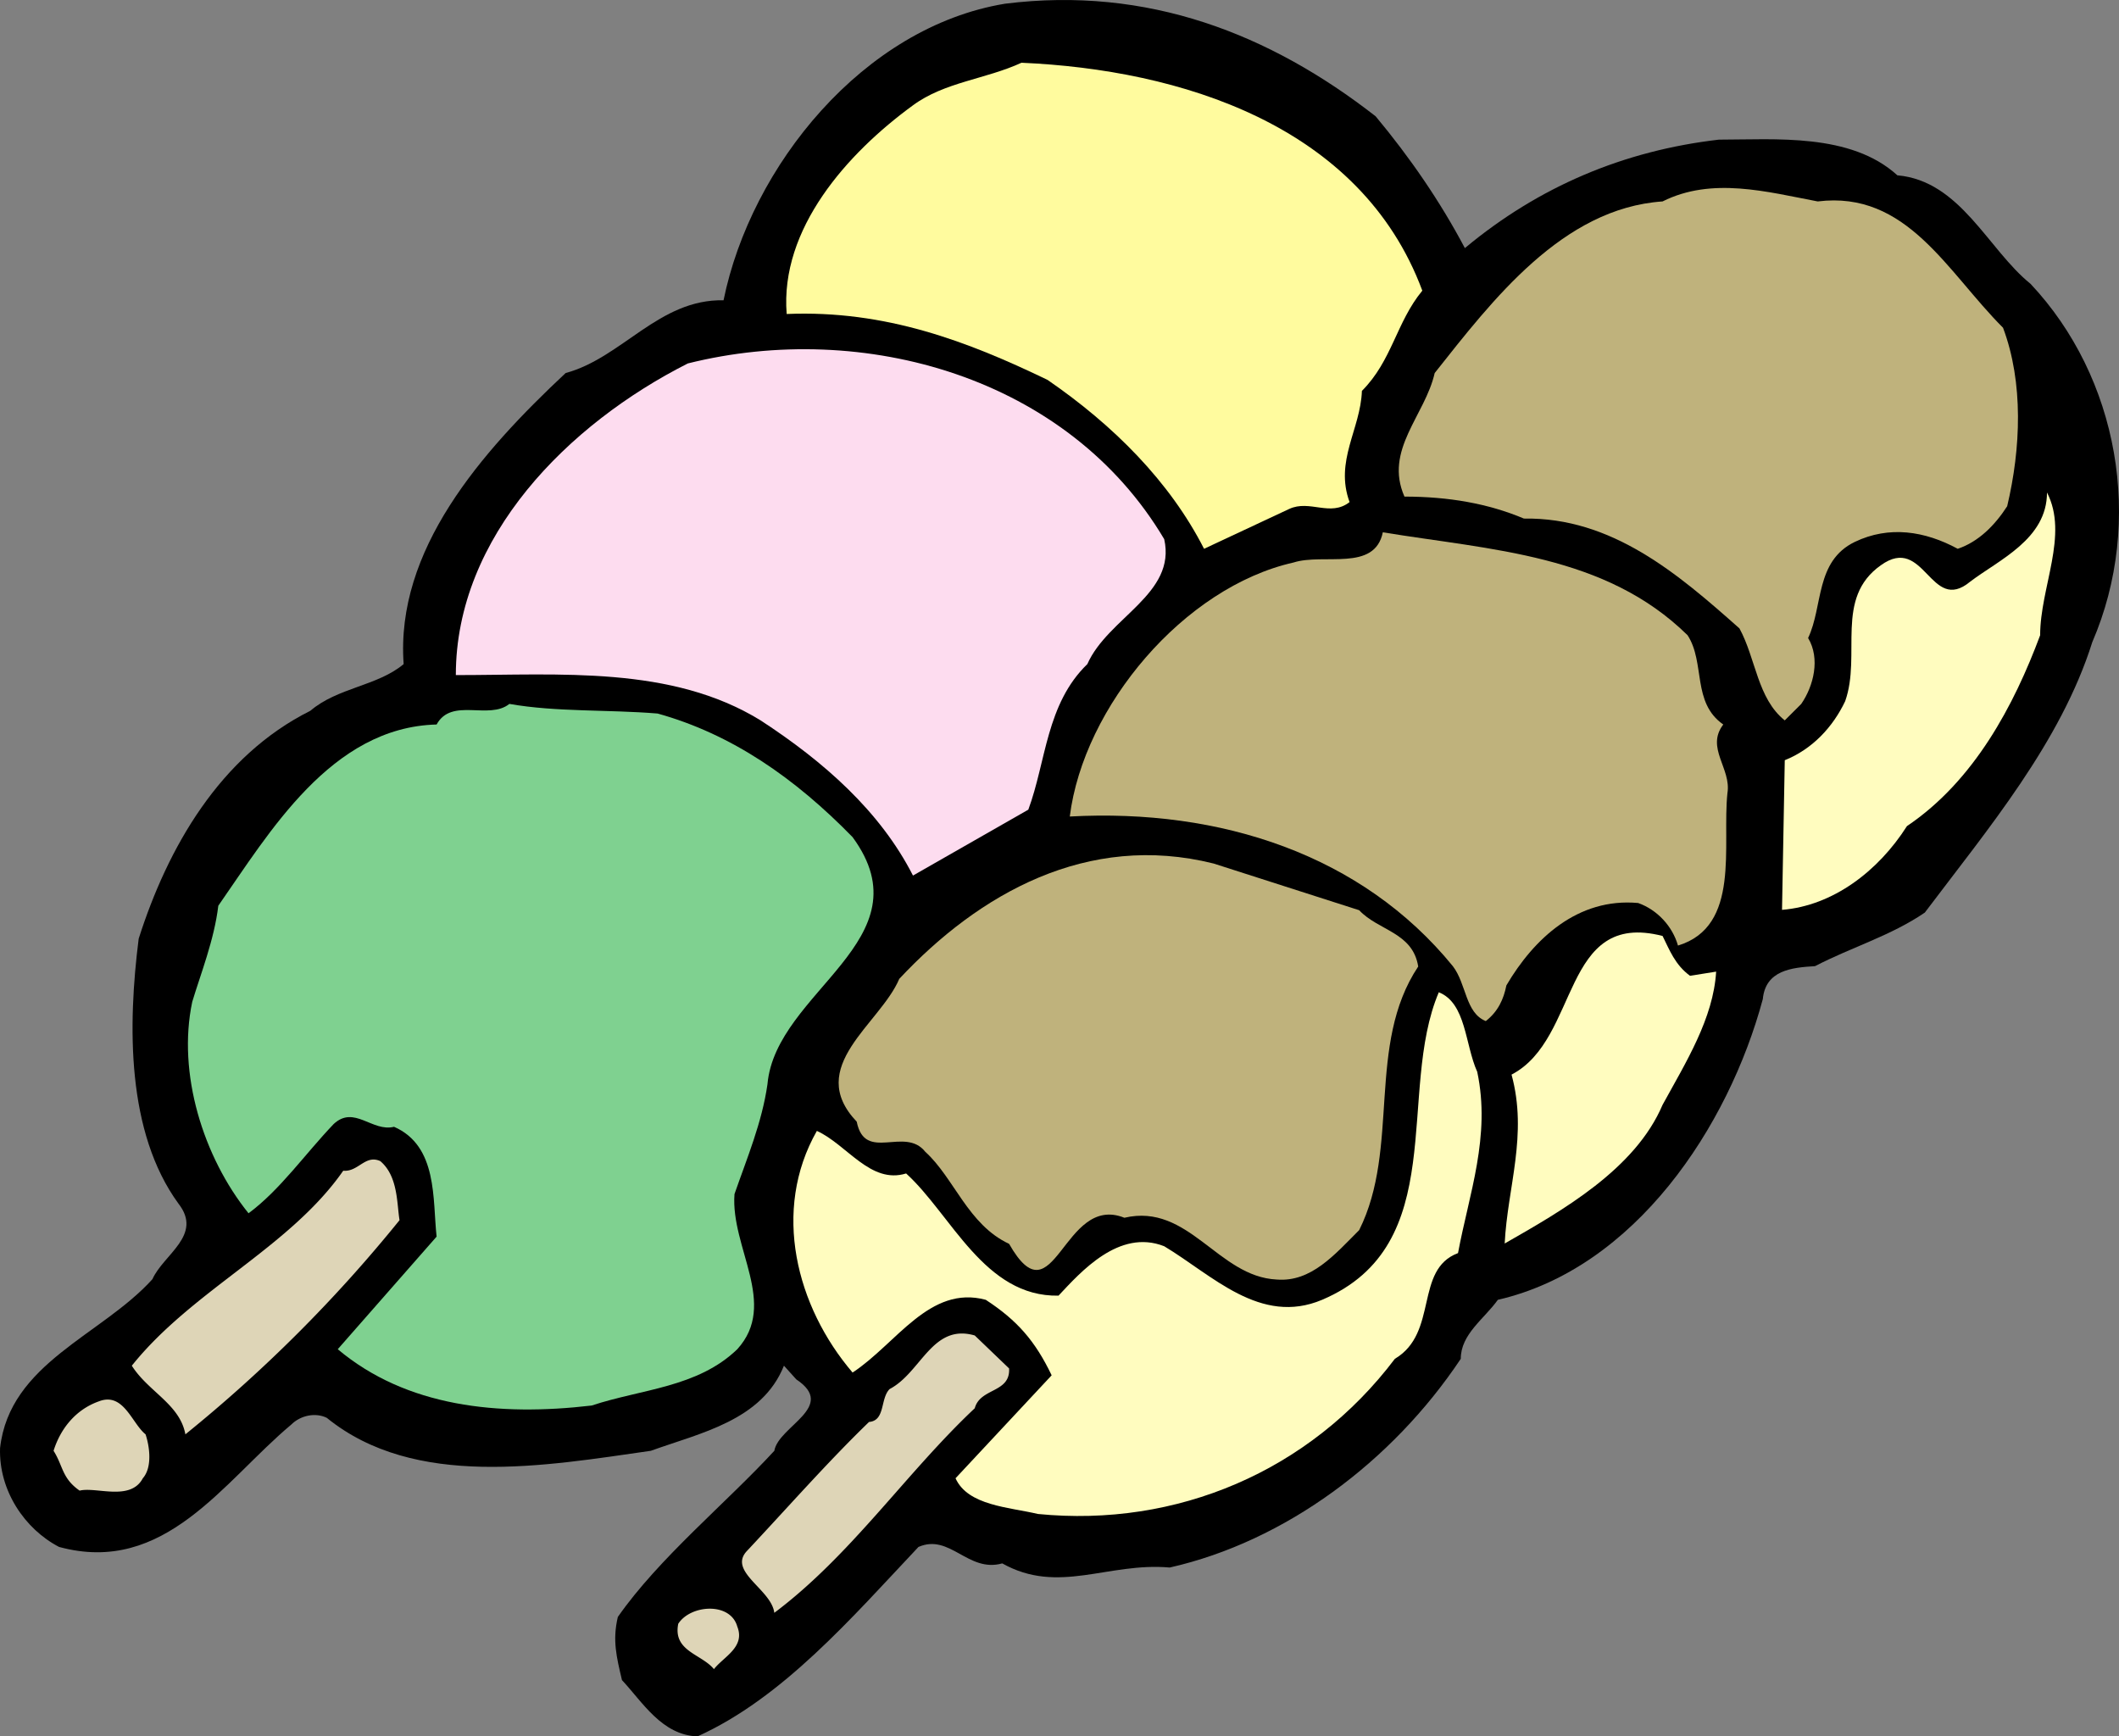
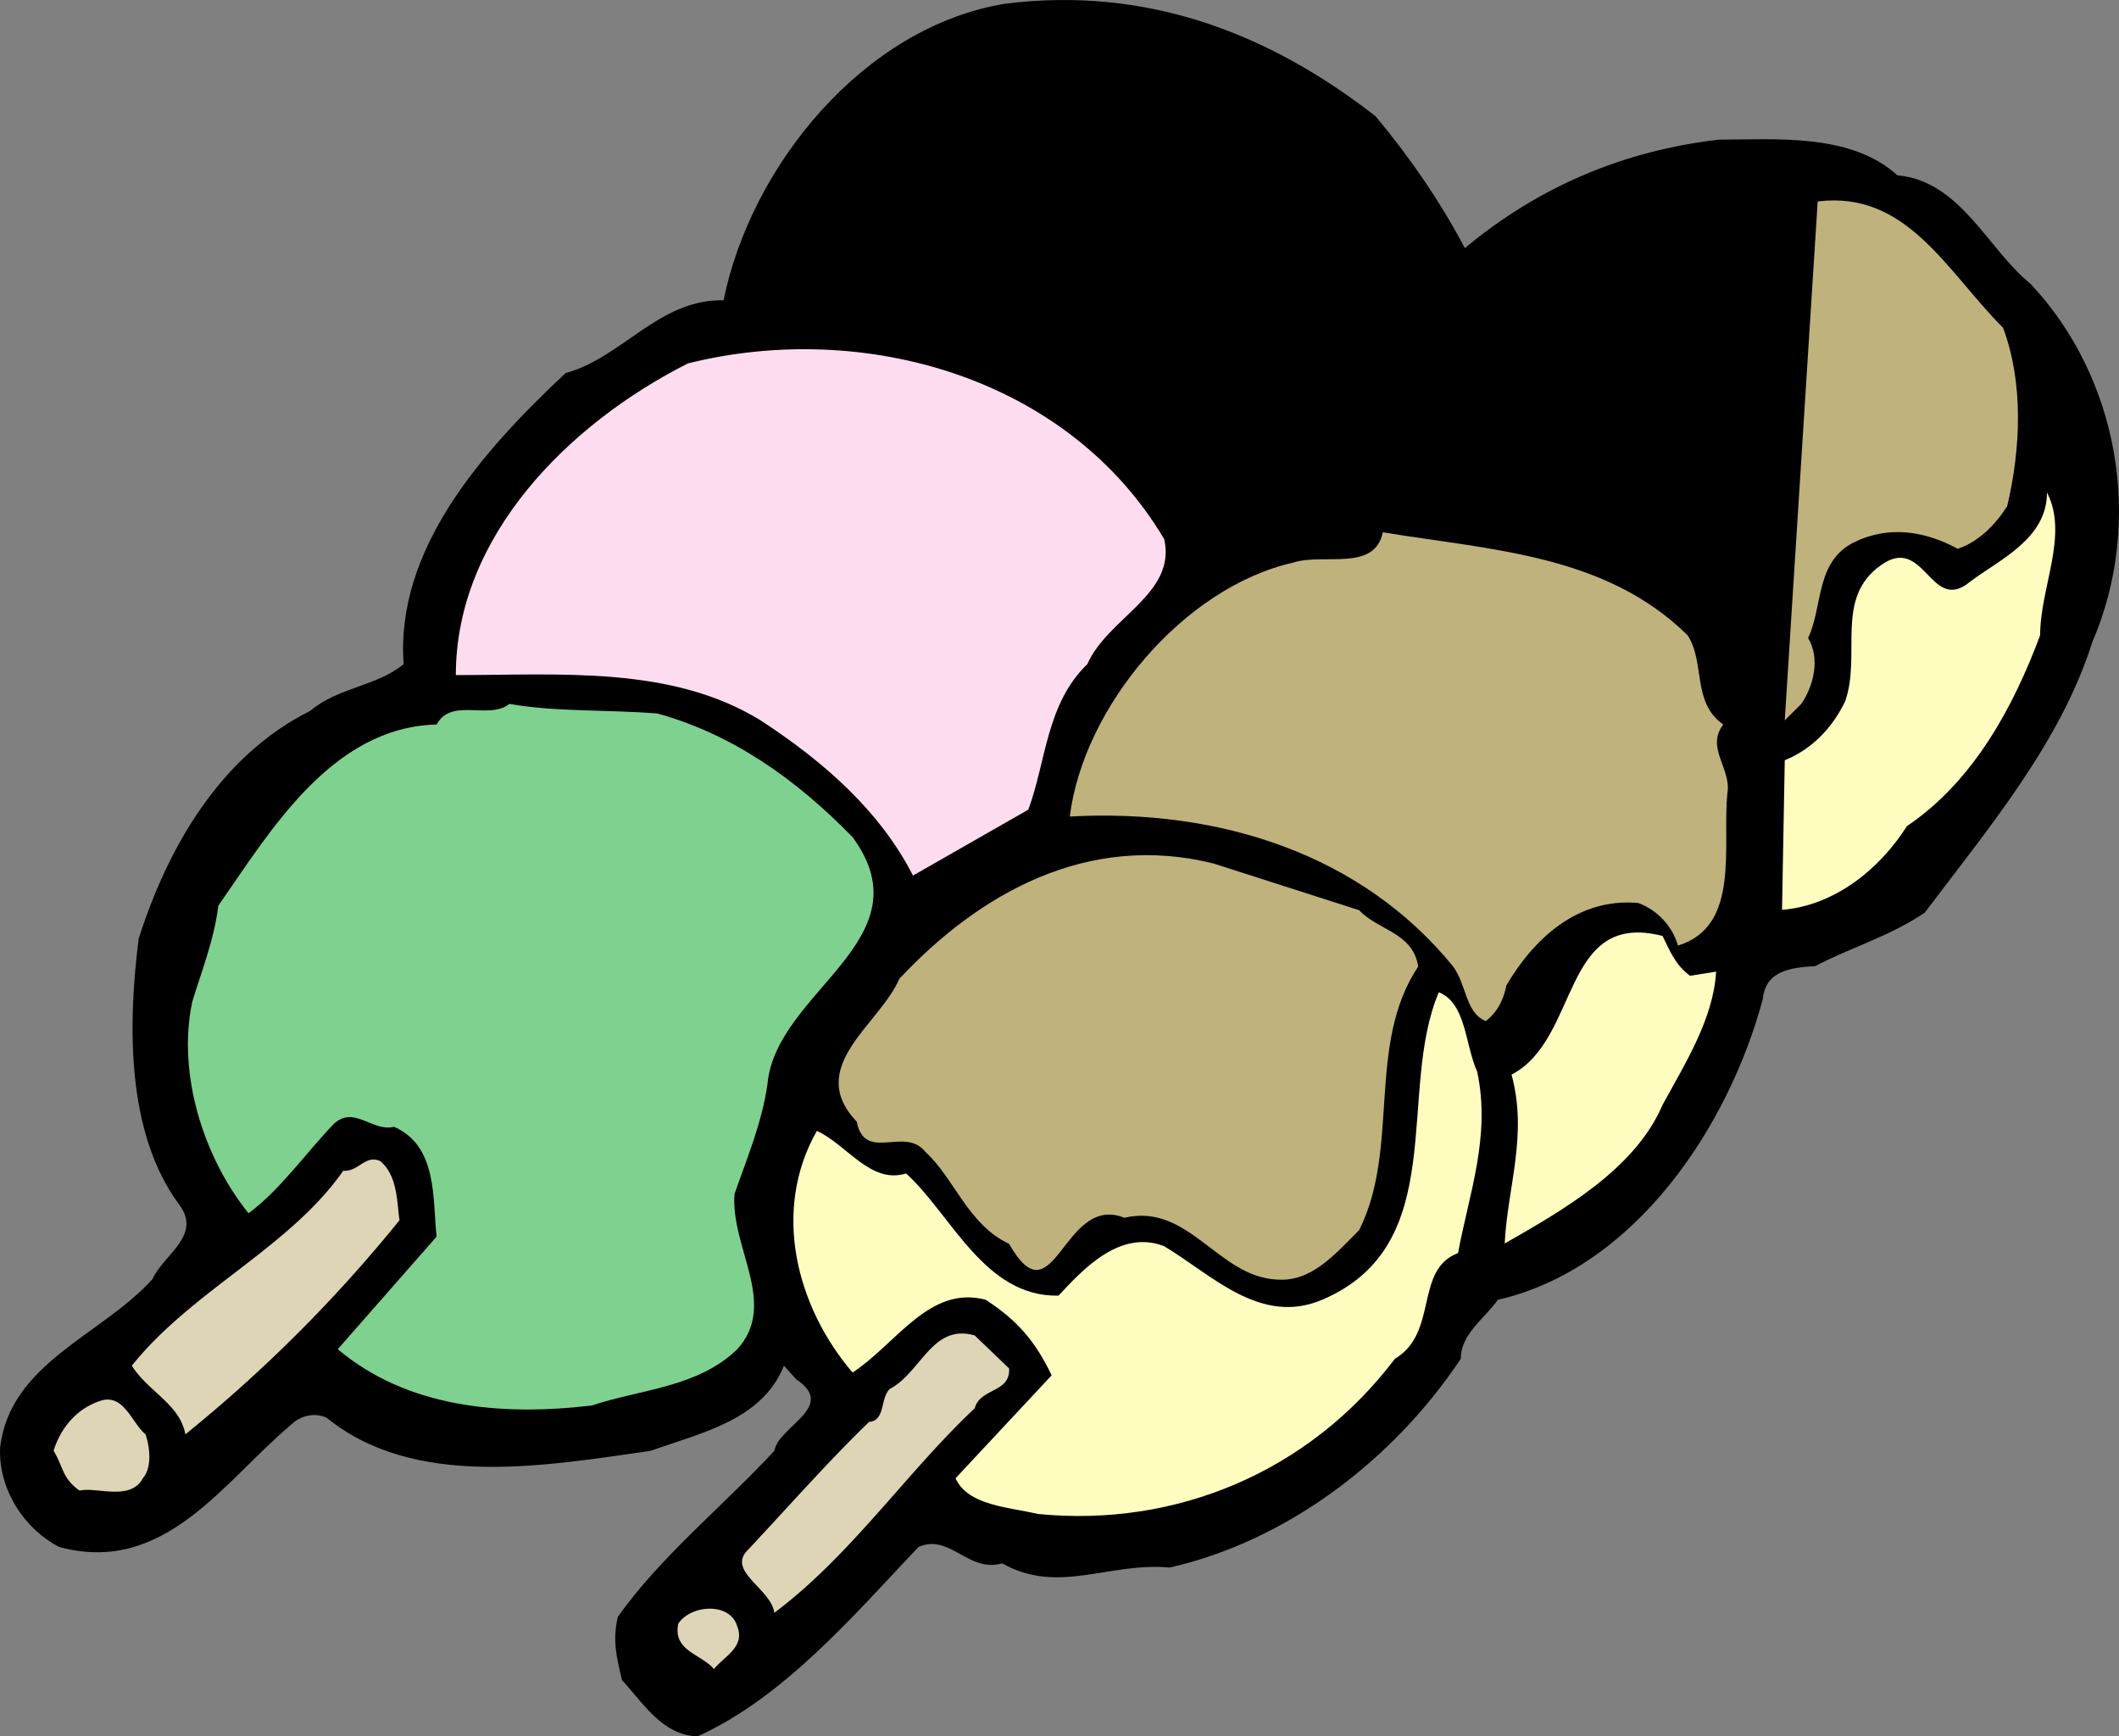
<svg xmlns="http://www.w3.org/2000/svg" width="205.399" height="168.301">
  <rect width="100%" height="100%" fill="#808080" stroke="none" />
  <path d="M133.345 11.274c3.328 3.992 6.254 8.25 8.648 12.773 7.188-5.988 15.438-9.45 24.621-10.512 5.454 0 12.774-.668 17.301 3.457 6.117.536 8.781 7.188 12.906 10.516 8.516 9.047 11.043 23.02 5.989 34.73-3.059 9.715-10.114 18.098-16.235 26.215-3.328 2.266-7.054 3.329-10.644 5.192-2.266.133-4.793.398-5.059 3.195-3.328 12.375-12.375 26.082-25.683 29.145-1.332 1.863-3.594 3.324-3.594 5.718-6.653 9.98-17.035 17.7-28.211 20.23-5.988-.534-10.781 2.661-16.234-.401-3.329.933-5.06-2.926-8.122-1.594-6.52 6.918-13.171 14.636-21.421 18.363-3.461-.133-5.325-3.328-7.32-5.457-.532-2.262-.934-3.86-.4-6.121C63.88 151 70.4 145.68 75.057 140.62c.402-2.394 6.125-4.257 2.129-6.922l-1.196-1.328c-2.129 5.32-8.117 6.52-12.906 8.25-10.25 1.465-22.89 3.727-31.406-3.195-1.067-.531-2.531-.266-3.461.668-6.523 5.457-12.242 14.637-22.492 11.844-3.324-1.73-5.852-5.457-5.719-9.582.93-8.25 9.844-10.914 14.77-16.371 1.066-2.395 4.921-4.258 2.527-7.317-5.055-6.922-4.922-17.3-3.86-25.683 2.797-8.786 7.852-17.7 16.637-22.09 2.66-2.266 6.52-2.399 9.047-4.528-.797-11.043 7.453-20.492 15.703-28.21 5.457-1.465 9.051-7.184 15.305-7.051C72.794 16.063 83.708 2.62 97.415.36c13.84-1.73 25.684 2.925 35.93 10.914" />
-   <path fill="#fffb9e" d="M137.868 28.172c-2.527 3.063-2.925 6.785-5.855 9.715-.133 3.727-2.66 6.789-1.196 10.777-1.863 1.465-3.859-.265-5.855.668l-8.25 3.86c-3.328-6.524-8.785-11.98-15.172-16.371-7.719-3.723-15.703-6.786-25.285-6.387-.664-8.25 5.855-15.57 12.242-20.227 3.063-2.261 7.055-2.527 10.516-4.125 15.3.664 32.867 5.989 38.855 22.09" />
  <path d="m128.821 13.801-1.332-.934h.399zm0 0" />
-   <path fill="#bfb27c" d="M176.192 19.524c8.653-1.067 12.512 6.785 17.965 12.242 2 5.32 1.73 11.71.403 17.3-1.2 1.864-2.797 3.458-4.793 4.126-3.192-1.73-6.653-2.262-9.977-.668-3.86 1.863-3.062 6.254-4.527 9.316 1.199 1.996.531 4.656-.664 6.387L173 69.824c-2.66-2.128-2.793-5.988-4.39-8.914-5.989-5.324-12.38-10.78-20.895-10.648-3.461-1.461-7.32-2.129-11.578-2.129-1.996-4.523 1.996-7.851 2.93-11.976 5.59-7.051 12.374-15.97 22.09-16.633 4.788-2.399 10.113-.934 15.035 0" />
+   <path fill="#bfb27c" d="M176.192 19.524c8.653-1.067 12.512 6.785 17.965 12.242 2 5.32 1.73 11.71.403 17.3-1.2 1.864-2.797 3.458-4.793 4.126-3.192-1.73-6.653-2.262-9.977-.668-3.86 1.863-3.062 6.254-4.527 9.316 1.199 1.996.531 4.656-.664 6.387L173 69.824" />
  <path fill="#fddcef" d="M112.849 52.258c1.199 5.324-5.453 7.586-7.45 12.11-3.992 3.859-3.992 9.449-5.722 14.109l-11.18 6.387c-3.191-6.254-8.648-11.047-14.77-15.04-8.648-5.324-19.429-4.39-29.542-4.39 0-13.442 10.91-24.352 22.488-30.207 17.035-4.258 36.863 1.328 46.176 17.031" />
  <path fill="#fffcbf" d="M197.755 61.574c-2.531 6.786-6.39 14.106-12.91 18.497-2.793 4.39-7.188 7.718-12.11 8.117l.266-14.504c2.66-1.067 4.656-3.195 5.856-5.723 1.597-4.523-1.067-9.98 3.46-13.176 4.258-3.058 4.79 4.793 8.649 1.598 2.797-2.129 7.453-4.125 7.453-8.648 2.129 4.125-.664 9.183-.664 13.84" />
  <path fill="#bfb27c" d="M163.583 61.574c1.727 2.66.399 6.52 3.457 8.649-1.73 2.262.8 4.262.403 6.652-.536 5.059 1.328 12.91-4.793 14.774-.532-1.864-1.997-3.461-3.86-4.125-5.855-.532-10.113 3.46-12.773 7.984-.266 1.332-.801 2.527-1.996 3.461-1.996-.8-1.864-3.594-3.196-5.324-8.78-10.778-22.488-15.301-37.129-14.504 1.332-10.649 11.047-22.223 21.692-24.621 2.93-.93 7.851.933 8.652-2.926 10.512 1.73 21.559 2.129 29.543 9.98" />
  <path fill="#7fd190" d="M63.747 69.16c7.184 1.997 13.309 6.254 18.895 11.977 7.32 9.98-7.453 14.902-8.25 23.953-.532 3.727-1.996 7.188-3.196 10.645-.398 5.191 4.262 10.648.27 15.039-3.86 3.726-9.316 3.86-14.11 5.457-9.046 1.062-17.964.133-24.617-5.457l9.582-10.914c-.398-3.59.133-8.782-4.125-10.645-2.128.531-3.859-2.129-5.855-.266-2.793 2.926-5.191 6.387-8.25 8.649-4.395-5.453-6.922-13.574-5.457-20.492.797-2.66 2.129-5.989 2.527-9.317 4.926-7.05 10.914-17.3 21.16-17.566 1.461-2.66 5.055-.399 7.055-1.996 4.524.8 9.578.535 14.371.933" />
  <path fill="#bfb27c" d="M131.747 88.223c1.863 1.996 5.192 2.129 5.723 5.457-5.055 7.586-1.73 17.566-5.723 25.55-2.394 2.395-4.656 5.055-7.984 4.79-5.723-.266-8.516-7.45-14.774-5.988-5.984-2.395-6.785 10.246-11.175 2.53-3.993-1.863-5.325-6.386-8.118-8.917-1.996-2.528-5.855 1.066-6.652-2.926-5.059-5.324 2.262-9.45 4.125-13.844 7.719-8.25 18.23-14.234 30.473-11.176l14.105 4.524" />
  <path fill="#fffcbf" d="M161.157 90.719c.664 1.332 1.2 2.793 2.66 3.86l2.532-.403c-.266 4.527-2.93 8.785-5.192 12.91-2.66 6.254-9.715 10.246-15.304 13.442.27-5.457 2.261-10.512.664-16.371 6.656-3.458 4.793-15.97 14.64-13.438m-17.965 13.171c1.329 6.259-.8 11.845-1.863 17.567-4.258 1.598-1.863 7.72-6.12 10.246-8.25 10.914-21.161 16.371-34.602 15.04-2.793-.665-6.786-.797-7.985-3.461l9.317-9.98c-1.598-3.325-3.329-5.321-6.387-7.317-5.457-1.465-8.652 4.257-12.91 7.05-5.457-6.386-7.852-15.703-3.461-23.421 2.93 1.332 5.191 5.191 8.652 4.125 4.39 3.992 7.586 11.98 14.77 11.843 2.129-2.261 5.855-6.52 10.246-4.789 4.66 2.793 9.316 7.719 15.304 5.192 12.512-5.325 7.188-20.098 11.313-29.809 2.66 1.063 2.527 5.055 3.726 7.715" />
  <path fill="#ded5b7" d="M38.728 118.266a139.237 139.237 0 0 1-20.758 20.758c-.535-2.926-3.594-4.125-5.192-6.653 5.856-7.32 15.305-11.445 20.493-18.898 1.464.133 2.129-1.598 3.593-.93 1.73 1.461 1.598 4.125 1.864 5.723m59.086 14.371c.132 2.395-2.797 1.863-3.329 3.86-6.652 6.253-11.976 14.238-19.43 19.827-.265-2.261-4.523-3.992-2.66-5.988 3.993-4.258 7.852-8.652 11.844-12.512 1.598-.132 1.067-2.261 1.996-3.19 3.063-1.599 4.125-6.388 8.25-5.192l3.329 3.195m-83.704 6.387c.399 1.199.665 3.195-.265 4.258-1.2 2.261-4.527.8-6.125 1.199-1.73-1.2-1.594-2.395-2.527-3.86.664-2.129 2.128-3.992 4.39-4.793 2.395-.93 3.195 2.13 4.527 3.196m57.356 18.629c.797 2-1.332 2.93-2.262 4.129-1.199-1.465-3.992-1.731-3.46-4.395 1.195-1.86 5.054-2.129 5.722.266" />
</svg>